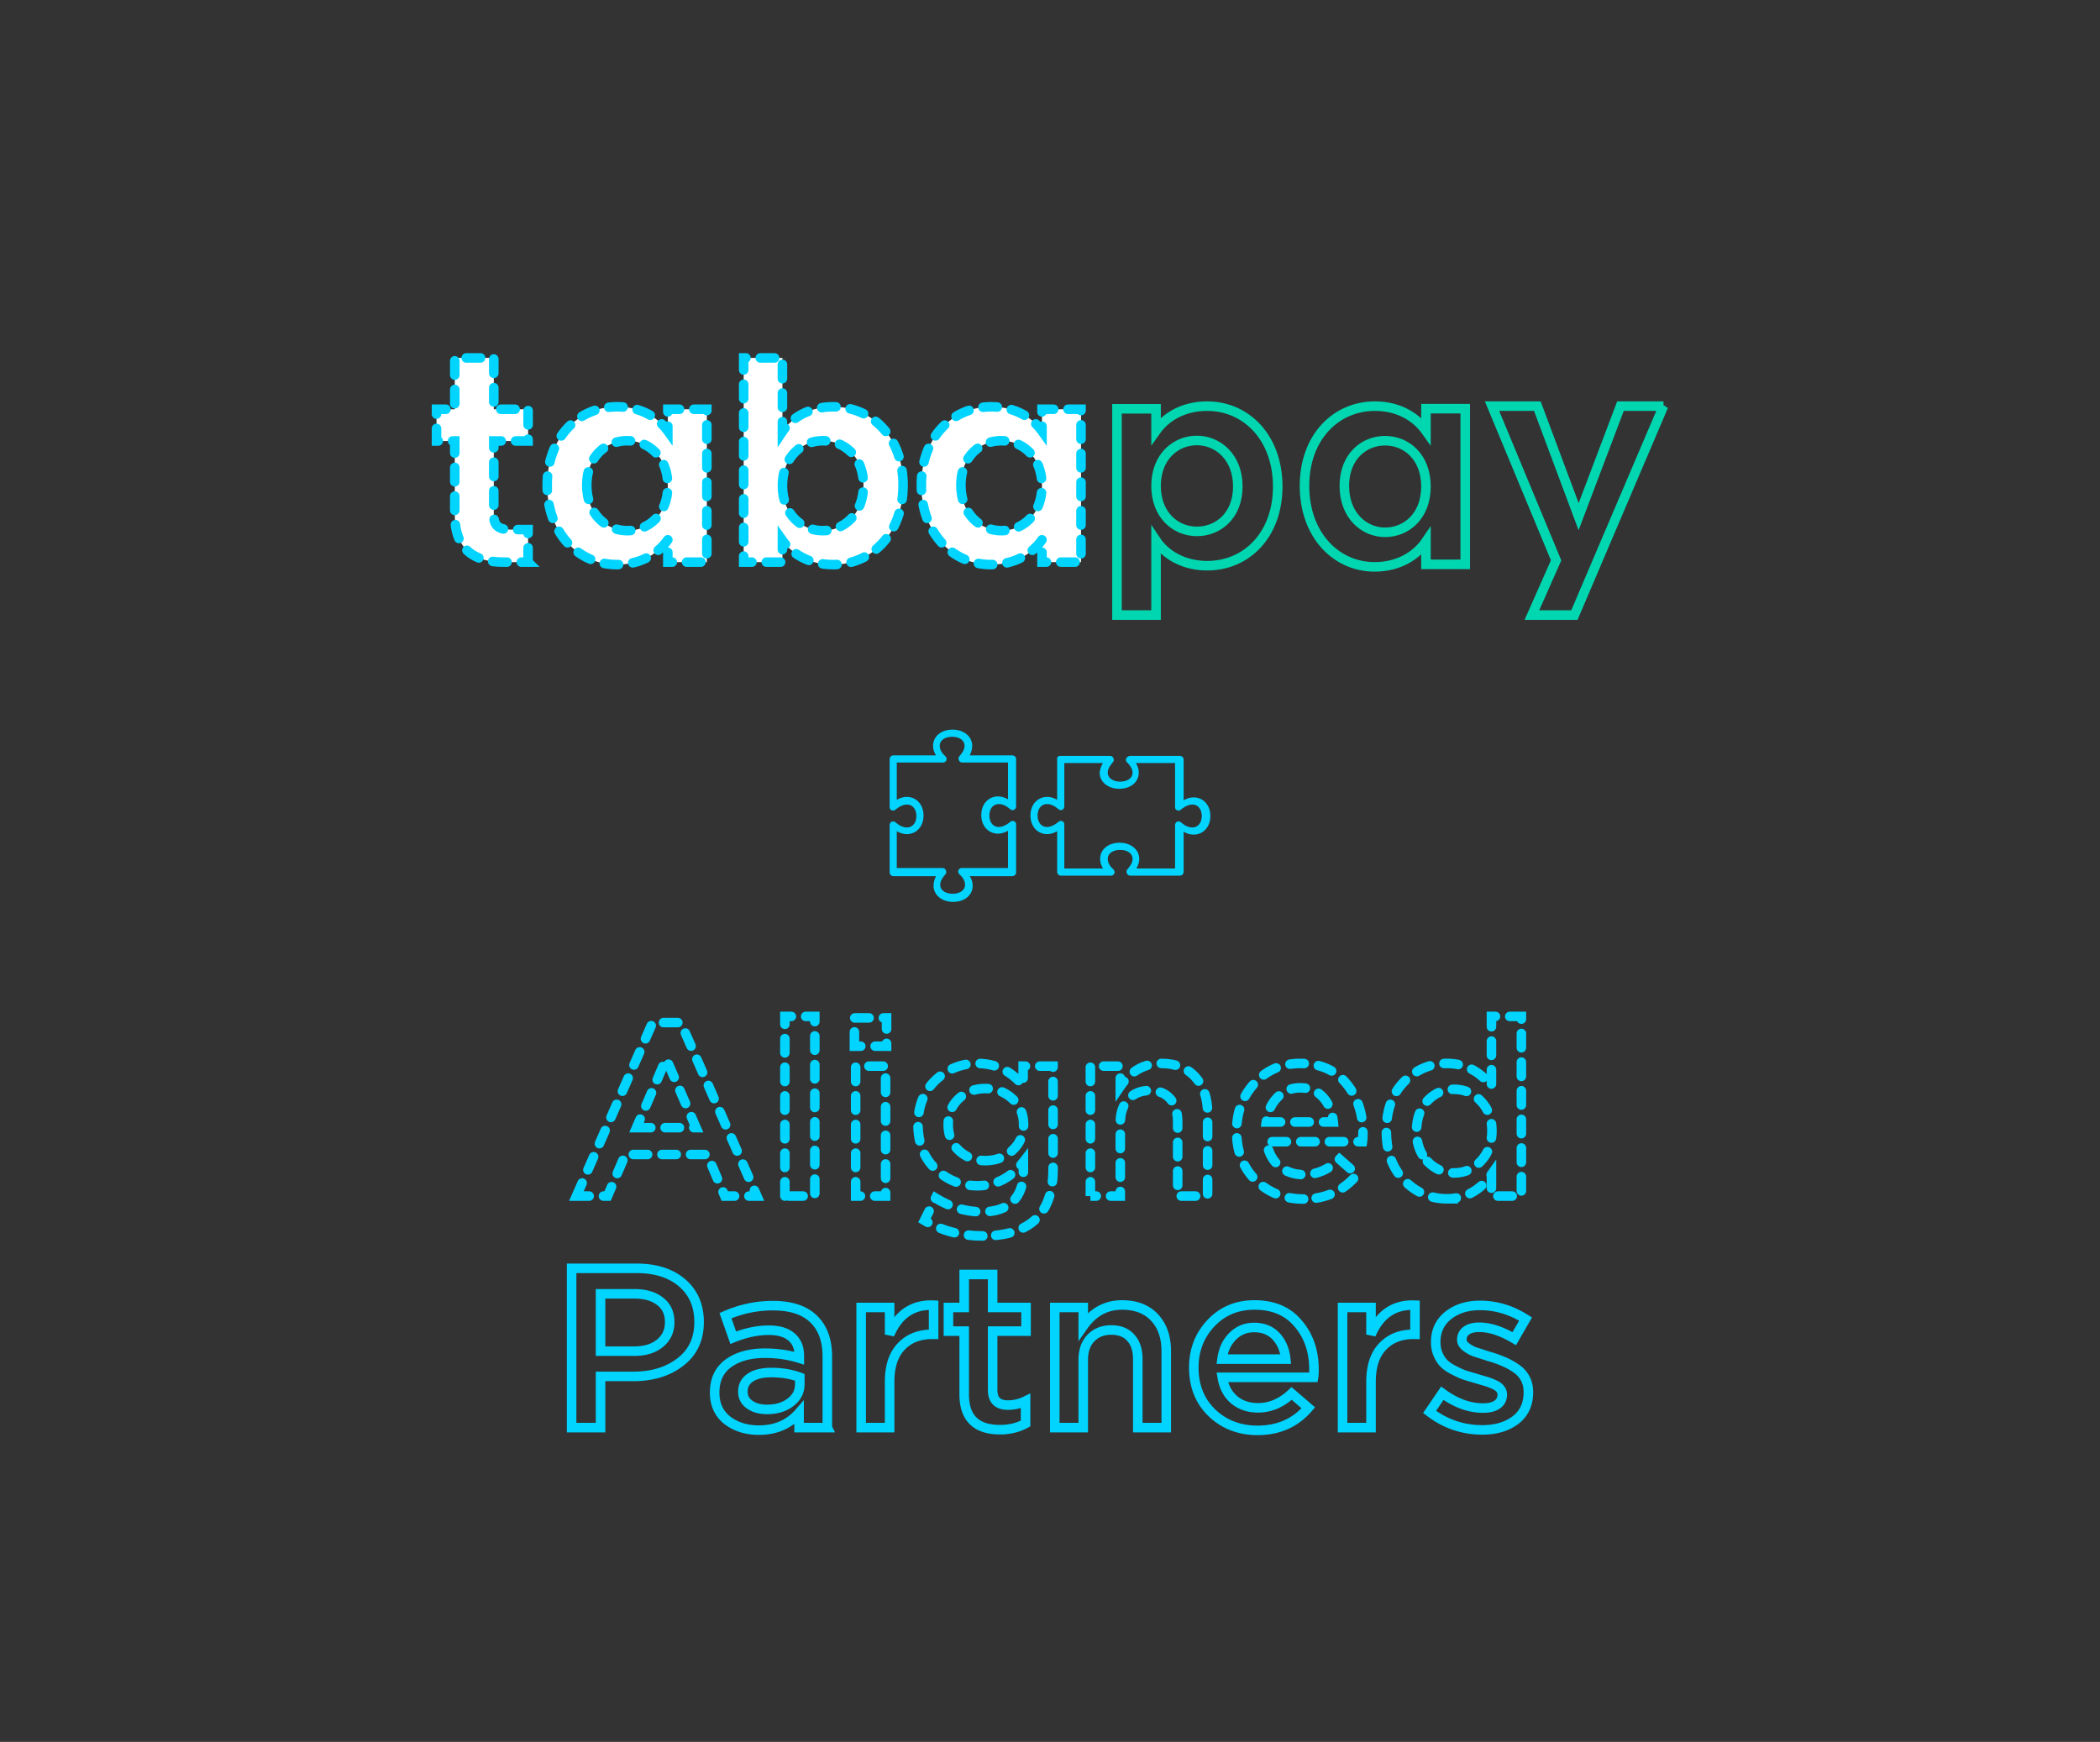
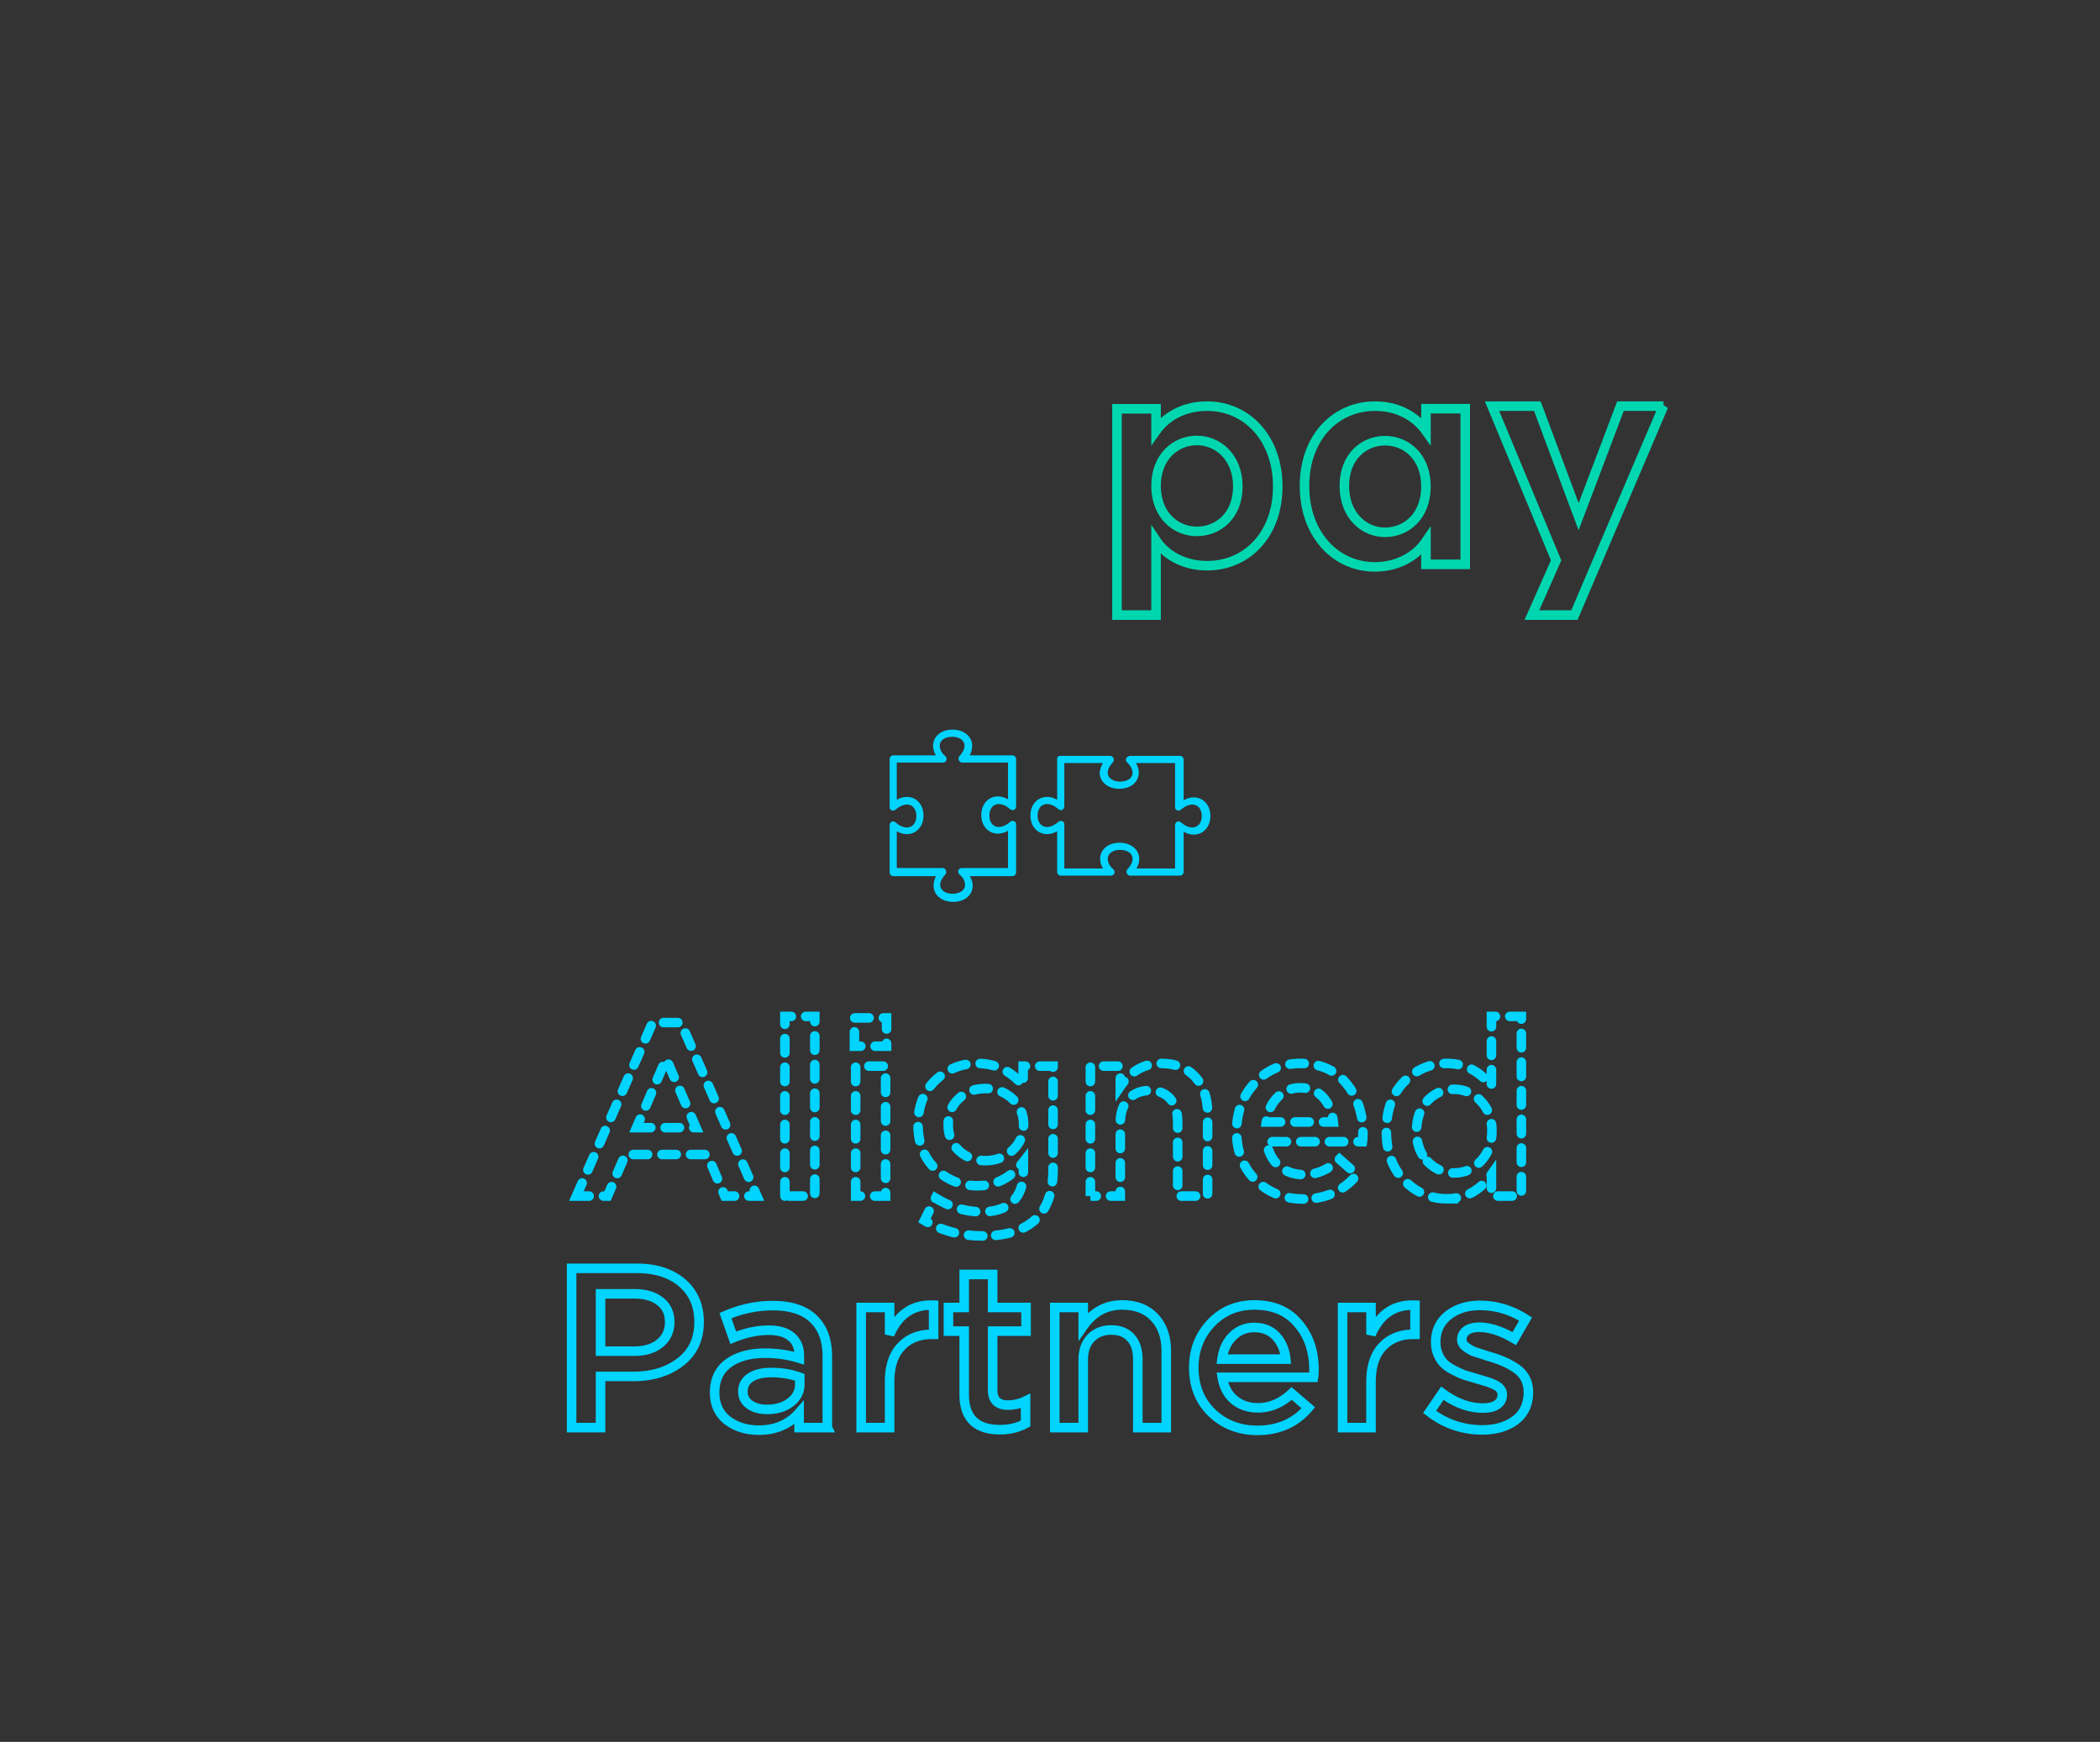
<svg xmlns="http://www.w3.org/2000/svg" width="440" height="365" fill="none">
  <rect width="100%" height="100%" fill="#333333" stroke="none" />
-   <path d="M110.65 117.791v-6.823h-3.768c-2.552 0-3.421-.925-3.421-3.065V92.406h7.189v-6.65h-7.189V75h-8.175v10.756h-3.827v6.65h3.827v15.439c0 7.344 4.116 9.946 10.262 9.946h5.102Z" fill="#fff" stroke="#00D4FF" stroke-width="2" stroke-linecap="round" stroke-dasharray="3 3" />
-   <path fill-rule="evenodd" clip-rule="evenodd" d="M189.216 101.658c0 10.004-6.436 16.654-14.669 16.654-5.044 0-8.639-2.313-10.61-5.089v4.568h-8.118V75h8.118v15.44c1.971-2.95 5.74-5.205 10.61-5.205 8.233 0 14.669 6.419 14.669 16.423Zm-25.278.115c0 6.072 4.116 9.426 8.465 9.426 4.406 0 8.523-3.47 8.523-9.541 0-6.072-4.117-9.31-8.523-9.31-4.349 0-8.465 3.354-8.465 9.425Zm54.382 11.335c-1.913 2.775-5.566 5.204-10.668 5.204-8.117 0-14.611-6.65-14.611-16.654s6.494-16.422 14.669-16.422c5.16 0 8.697 2.428 10.61 5.088v-4.568h8.175v32.036h-8.175v-4.684Zm-16.988-11.45c0 6.072 4.117 9.542 8.465 9.542 4.465 0 8.523-3.354 8.523-9.426s-4.058-9.426-8.523-9.426c-4.348 0-8.465 3.239-8.465 9.31Zm-61.405 11.45c-1.914 2.775-5.566 5.204-10.669 5.204-8.117 0-14.611-6.65-14.611-16.654s6.494-16.422 14.669-16.422c5.161 0 8.697 2.428 10.611 5.088v-4.568h8.175v32.036h-8.175v-4.684Zm-16.988-11.45c0 6.072 4.116 9.542 8.465 9.542 4.464 0 8.523-3.354 8.523-9.426s-4.059-9.426-8.523-9.426c-4.349 0-8.465 3.239-8.465 9.31Z" fill="#fff" stroke="#00D4FF" stroke-width="2" stroke-linecap="round" stroke-dasharray="3 3" />
  <path d="m348.54 85.103-18.664 43.783h-8.905l5.071-11.466-13.426-32.317h9.495l8.649 23.161 8.769-23.16h9.011Z" stroke="#00D7B0" stroke-width="2" stroke-linecap="round" />
  <path clip-rule="evenodd" d="M298.773 113.484c-1.926 2.826-5.603 5.299-10.74 5.299-8.171 0-14.709-6.771-14.709-16.958 0-10.186 6.538-16.721 14.768-16.721 5.194 0 8.755 2.473 10.681 5.181v-4.651h8.23v32.619h-8.23v-4.769Zm-17.102-11.659c0 6.183 4.144 9.716 8.522 9.716 4.494 0 8.58-3.415 8.58-9.598 0-6.182-4.086-9.597-8.58-9.597-4.378 0-8.522 3.297-8.522 9.479Zm-13.956.114c0-10.113-6.49-16.835-14.793-16.835-5.087 0-8.712 2.338-10.7 5.144v-4.59h-8.186v43.228h8.186v-15.607c1.988 2.981 5.789 5.261 10.7 5.261 8.303 0 14.793-6.489 14.793-16.601Zm-25.494-.117c0-6.138 4.151-9.528 8.537-9.528 4.443 0 8.595 3.507 8.595 9.645 0 6.137-4.152 9.411-8.595 9.411-4.386 0-8.537-3.39-8.537-9.528Z" stroke="#00D7B0" stroke-width="2" stroke-linecap="round" />
  <path d="M199.599 152.886c2.3 0 4.1 1.4 4.1 3.4 0 .7-.2 1.3-.5 2h8.9c.4 0 .8.3.8.8v9.9c0 .3-.2.6-.4.7-.3.1-.6.1-.8-.1-.8-.7-1.6-1.1-2.4-1.1-1.4 0-2 1.2-2 2.4s.6 2.4 2 2.4c.7 0 1.6-.4 2.4-1.1.2-.2.5-.2.8-.1.3.1.4.4.4.7v10c0 .4-.3.8-.8.8h-8.9c.4.7.6 1.3.6 2 0 2-1.7 3.4-4.1 3.4-2.3 0-4.1-1.4-4.1-3.4 0-.7.2-1.3.5-2h-8.9c-.4 0-.8-.3-.8-.8v-9.9c0-.3.2-.6.4-.7.3-.1.6-.1.8.1.8.7 1.6 1.1 2.4 1.1 1.4 0 2-1.2 2-2.4s-.6-2.4-2-2.4c-.7 0-1.6.4-2.4 1.1-.2.2-.5.2-.8.1-.3-.1-.4-.4-.4-.7v-10c0-.4.3-.8.8-.8h8.9c-.4-.7-.6-1.3-.6-2 0-2 1.7-3.4 4.1-3.4Zm11.6 6.9h-9.6c-.3 0-.6-.2-.7-.5-.1-.3-.1-.6.1-.8.7-.8 1.1-1.5 1.1-2.2 0-1.3-1.3-1.9-2.6-1.9s-2.6.6-2.6 1.9c0 .9.6 1.7 1.2 2.2.2.2.3.5.2.8-.1.3-.4.5-.7.5h-9.7v7.8c.7-.4 1.4-.6 2.1-.6 2 0 3.5 1.6 3.5 3.9s-1.5 3.9-3.5 3.9c-.7 0-1.4-.2-2.1-.6v7.7h9.6c.3 0 .6.2.7.5.1.3.1.6-.1.8-.7.8-1.1 1.5-1.1 2.2 0 1.3 1.3 1.9 2.6 1.9s2.6-.6 2.6-1.9c0-.9-.6-1.7-1.2-2.2-.2-.2-.3-.5-.2-.8.1-.3.4-.5.7-.5h9.7v-7.8c-.7.4-1.4.6-2.1.6-2 0-3.5-1.6-3.5-3.9s1.5-3.9 3.5-3.9c.7 0 1.4.2 2.1.6v-7.7Zm11.001-1.4h10.4c.3 0 .6.2.7.5.1.3.1.6-.1.8-.7.8-1.1 1.5-1.1 2.2 0 1.3 1.3 1.9 2.6 1.9s2.6-.6 2.6-1.9c0-.8-.6-1.6-1.1-2.1-.2-.1-.3-.4-.3-.6 0-.4.4-.7.8-.8h10.5c.4 0 .8.3.8.8v8.5c.7-.4 1.4-.6 2.1-.6 2 0 3.5 1.6 3.5 3.9s-1.5 3.9-3.5 3.9c-.7 0-1.4-.2-2.1-.6v8.4c0 .4-.3.8-.8.8h-10.4c-.3 0-.6-.2-.7-.5-.1-.3-.1-.6.1-.8.7-.8 1.1-1.5 1.1-2.2 0-1.3-1.3-1.9-2.6-1.9s-2.6.6-2.6 1.9c0 .9.6 1.7 1.2 2.2.2.2.3.5.2.8-.1.3-.4.5-.7.5h-10.5c-.4 0-.8-.3-.8-.8v-8.5c-.7.4-1.4.6-2.1.6-2 0-3.5-1.6-3.5-3.9s1.5-3.9 3.5-3.9c.7 0 1.4.2 2.1.6v-8.5c-.1-.4.2-.7.7-.7Zm8.9 1.5H223v9.1c0 .3-.2.6-.4.7-.3.1-.6.1-.8-.1-.8-.7-1.6-1.1-2.4-1.1-1.4 0-2 1.2-2 2.4s.6 2.4 2 2.4c.7 0 1.6-.4 2.4-1.1.2-.2.5-.2.8-.1.3.1.4.4.4.7v9.2h8.1c-.4-.7-.6-1.3-.6-2 0-2 1.7-3.4 4.1-3.4 2.3 0 4.1 1.4 4.1 3.4 0 .7-.2 1.3-.6 2h8.1v-9.1c0-.3.2-.6.4-.7.3-.1.6-.1.8.1.8.7 1.6 1.1 2.4 1.1 1.4 0 2-1.2 2-2.4s-.6-2.4-2-2.4c-.7 0-1.6.4-2.4 1.1-.2.2-.5.2-.8.1-.3-.1-.4-.4-.4-.7v-9.2H238c.4.7.6 1.3.6 2 0 2-1.7 3.4-4.1 3.4-2.3 0-4.1-1.4-4.1-3.4.1-.7.3-1.4.7-2Z" fill="#00D4FF" />
  <path d="M119.767 299.147V265.77h13.6c4.008 0 7.195 1.017 9.56 3.051 2.366 2.035 3.548 4.769 3.548 8.202 0 3.592-1.314 6.389-3.942 8.392-2.595 2.003-5.88 3.004-9.856 3.004h-6.849v10.728h-6.061Zm6.061-16.021h7.047c2.266 0 4.073-.556 5.42-1.669 1.347-1.112 2.021-2.575 2.021-4.387 0-1.907-.674-3.369-2.021-4.386-1.314-1.049-3.121-1.574-5.42-1.574h-7.047v12.016Zm47.514 16.021h-5.914v-3.099c-2.102 2.416-4.911 3.624-8.426 3.624-2.595 0-4.797-.683-6.603-2.05-1.774-1.399-2.661-3.338-2.661-5.818 0-2.702.969-4.752 2.907-6.151 1.938-1.398 4.484-2.098 7.638-2.098 2.53 0 4.928.35 7.195 1.049v-.477c0-1.748-.559-3.083-1.676-4.005-1.084-.922-2.661-1.383-4.73-1.383-2.366 0-4.846.525-7.441 1.574l-1.627-4.625c3.22-1.399 6.522-2.098 9.905-2.098 3.778 0 6.62.921 8.525 2.765 1.939 1.844 2.908 4.466 2.908 7.868v14.924Zm-5.766-9.107v-1.43c-1.774-.668-3.761-1.002-5.962-1.002-1.873 0-3.335.35-4.386 1.049-1.051.7-1.577 1.685-1.577 2.957 0 1.144.476 2.05 1.429 2.718.953.667 2.152 1.001 3.597 1.001 2.004 0 3.647-.493 4.928-1.478 1.314-.986 1.971-2.257 1.971-3.815Zm12.858 9.107v-25.176h5.962v5.674c1.84-4.291 4.912-6.341 9.215-6.151v6.104h-.345c-2.694 0-4.845.858-6.455 2.574-1.61 1.685-2.415 4.149-2.415 7.391v9.584h-5.962Zm29.078.43c-4.994 0-7.49-2.464-7.49-7.391V278.93h-3.302v-4.959h3.302v-6.914h5.962v6.914h6.998v4.959h-6.998v12.35c0 2.098 1.068 3.147 3.203 3.147a8.392 8.392 0 0 0 3.696-.858v4.72c-1.577.858-3.367 1.288-5.371 1.288Zm11.489-.43v-25.176h5.963v3.91c2.07-2.956 4.78-4.434 8.131-4.434 2.891 0 5.158.874 6.8 2.622 1.643 1.748 2.464 4.101 2.464 7.057v16.021h-5.963v-14.304c0-1.971-.492-3.481-1.478-4.53-.953-1.081-2.316-1.621-4.09-1.621-1.741 0-3.154.556-4.238 1.669-1.084 1.112-1.626 2.638-1.626 4.577v14.209h-5.963Zm42.484.573c-3.811 0-6.998-1.224-9.56-3.672-2.53-2.448-3.795-5.611-3.795-9.489 0-3.655 1.199-6.755 3.598-9.298 2.398-2.543 5.437-3.814 9.116-3.814 3.942 0 6.998 1.303 9.166 3.91 2.201 2.574 3.301 5.785 3.301 9.631 0 .7-.032 1.24-.098 1.622h-19.12c.328 2.002 1.166 3.576 2.513 4.72 1.347 1.113 3.006 1.669 4.977 1.669 2.563 0 4.912-1.001 7.047-3.004l3.499 3.004c-2.694 3.147-6.242 4.721-10.644 4.721Zm-7.441-14.925h13.354c-.197-1.939-.871-3.529-2.02-4.768-1.15-1.24-2.678-1.86-4.583-1.86-1.807 0-3.318.62-4.534 1.86-1.215 1.208-1.954 2.797-2.217 4.768Zm25.255 14.352v-25.176h5.963v5.674c1.84-4.291 4.911-6.341 9.215-6.151v6.104h-.345c-2.694 0-4.846.858-6.455 2.574-1.61 1.685-2.415 4.149-2.415 7.391v9.584h-5.963Zm29.276.477c-4.074 0-7.753-1.255-11.039-3.767l2.661-3.91c2.826 2.067 5.667 3.1 8.526 3.1 1.281 0 2.266-.239 2.956-.715.723-.509 1.084-1.208 1.084-2.099 0-.445-.131-.826-.394-1.144-.23-.35-.657-.667-1.281-.954a12.454 12.454 0 0 0-1.577-.619c-.427-.128-1.133-.334-2.119-.62l-.443-.143a44.446 44.446 0 0 1-2.366-.716 24.873 24.873 0 0 1-2.119-1.001c-.788-.413-1.429-.858-1.922-1.335-.492-.509-.903-1.144-1.232-1.907-.328-.763-.492-1.622-.492-2.575 0-2.321.87-4.18 2.611-5.579 1.774-1.399 3.992-2.098 6.653-2.098 3.384 0 6.57.954 9.56 2.861l-2.365 4.101c-2.694-1.59-5.142-2.385-7.343-2.385-1.15 0-2.053.239-2.71.716-.624.477-.936 1.112-.936 1.907 0 .54.279 1.033.837 1.478.592.445 1.167.779 1.725 1.001l2.809.906c.066.032.148.064.246.096a.828.828 0 0 0 .247.047c1.149.35 2.119.7 2.907 1.05.789.317 1.61.762 2.464 1.335.887.572 1.56 1.287 2.02 2.145.46.827.69 1.796.69 2.909 0 2.543-.903 4.498-2.71 5.865s-4.123 2.05-6.948 2.05Z" stroke="#00D4FF" stroke-width="2" stroke-linecap="round" />
  <path d="m120.767 250.632 15.96-36.356h5.908l15.961 36.356h-6.737l-3.679-8.715h-17.153l-3.731 8.715h-6.529Zm12.592-14.336h12.489l-6.27-14.44-6.219 14.44Zm31.095 14.336v-37.646h6.27v37.646h-6.27Zm14.568-31.406v-5.93h6.737v5.93h-6.737Zm.259 31.406v-27.229h6.271v27.229h-6.271Zm26.643 8.354c-4.56 0-8.637-1.083-12.23-3.249l2.332-4.692c3.109 1.925 6.357 2.888 9.743 2.888 2.798 0 4.94-.722 6.425-2.166 1.486-1.41 2.229-3.473 2.229-6.189v-2.114c-2.591 3.335-5.804 5.002-9.639 5.002-3.386 0-6.305-1.169-8.758-3.507-2.453-2.337-3.679-5.449-3.679-9.334 0-3.85 1.226-6.944 3.679-9.282 2.488-2.338 5.407-3.507 8.758-3.507 3.8 0 6.996 1.547 9.587 4.641v-4.074h6.27v21.66c0 4.538-1.157 7.958-3.472 10.262-2.453 2.441-6.201 3.661-11.245 3.661Zm.518-15.78c2.211 0 4.094-.705 5.649-2.114 1.589-1.444 2.383-3.266 2.383-5.467 0-2.2-.794-4.005-2.383-5.414-1.555-1.41-3.438-2.115-5.649-2.115s-4.059.705-5.545 2.115c-1.485 1.375-2.228 3.197-2.228 5.466 0 2.2.743 4.005 2.228 5.415 1.52 1.409 3.369 2.114 5.545 2.114Zm22.02 7.426v-27.229h6.27v4.229c2.177-3.197 5.027-4.796 8.551-4.796 3.04 0 5.424.946 7.151 2.836 1.727 1.891 2.591 4.435 2.591 7.633v17.327h-6.27v-15.471c0-2.131-.518-3.764-1.555-4.899-1.002-1.169-2.435-1.753-4.301-1.753-1.831 0-3.317.601-4.457 1.805-1.14 1.203-1.71 2.853-1.71 4.95v15.368h-6.27Zm44.676.619c-4.008 0-7.359-1.324-10.054-3.971-2.66-2.647-3.99-6.068-3.99-10.262 0-3.954 1.261-7.306 3.783-10.056 2.522-2.751 5.718-4.126 9.587-4.126 4.146 0 7.358 1.41 9.639 4.229 2.314 2.785 3.472 6.257 3.472 10.417 0 .756-.035 1.341-.104 1.753h-20.107c.346 2.166 1.227 3.868 2.643 5.106 1.417 1.203 3.161 1.805 5.234 1.805 2.695 0 5.165-1.083 7.411-3.249l3.679 3.249c-2.833 3.403-6.564 5.105-11.193 5.105Zm-7.825-16.141h14.043c-.207-2.098-.915-3.816-2.125-5.157-1.209-1.341-2.815-2.012-4.819-2.012-1.9 0-3.489.671-4.767 2.012-1.279 1.306-2.056 3.025-2.332 5.157Zm37.856 16.089c-3.421 0-6.392-1.272-8.914-3.816-2.522-2.578-3.783-6.051-3.783-10.417 0-4.332 1.244-7.77 3.732-10.314 2.521-2.544 5.51-3.816 8.965-3.816 3.731 0 6.84 1.599 9.327 4.796v-14.646h6.271v37.646h-6.271v-4.538c-2.418 3.404-5.527 5.105-9.327 5.105Zm-4.094-7.838c1.554 1.616 3.42 2.424 5.596 2.424 2.177 0 4.042-.826 5.597-2.476 1.555-1.65 2.332-3.764 2.332-6.343 0-2.544-.777-4.624-2.332-6.24-1.555-1.65-3.42-2.475-5.597-2.475-2.211 0-4.076.808-5.596 2.424-1.52 1.581-2.28 3.713-2.28 6.394 0 2.579.76 4.676 2.28 6.292Z" stroke="#00D4FF" stroke-width="2" stroke-linecap="round" stroke-dasharray="3 3" />
</svg>